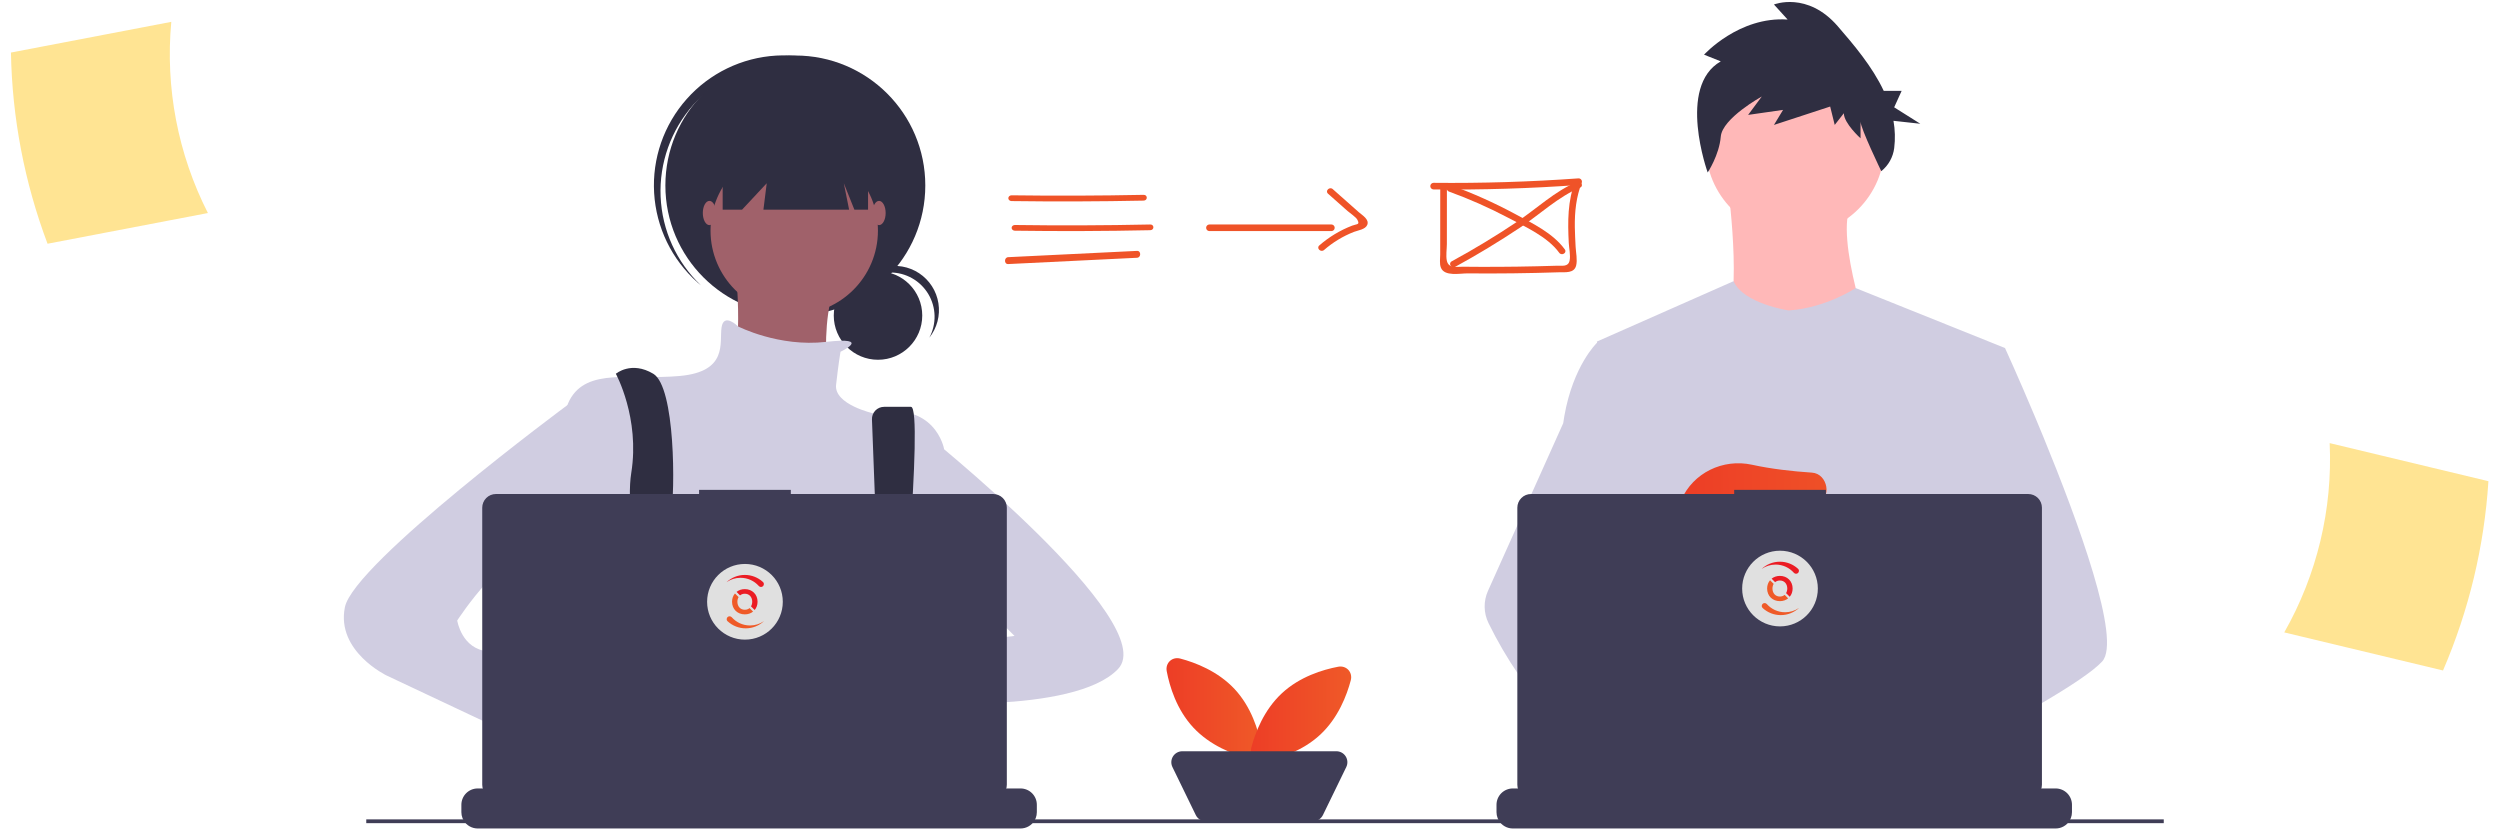
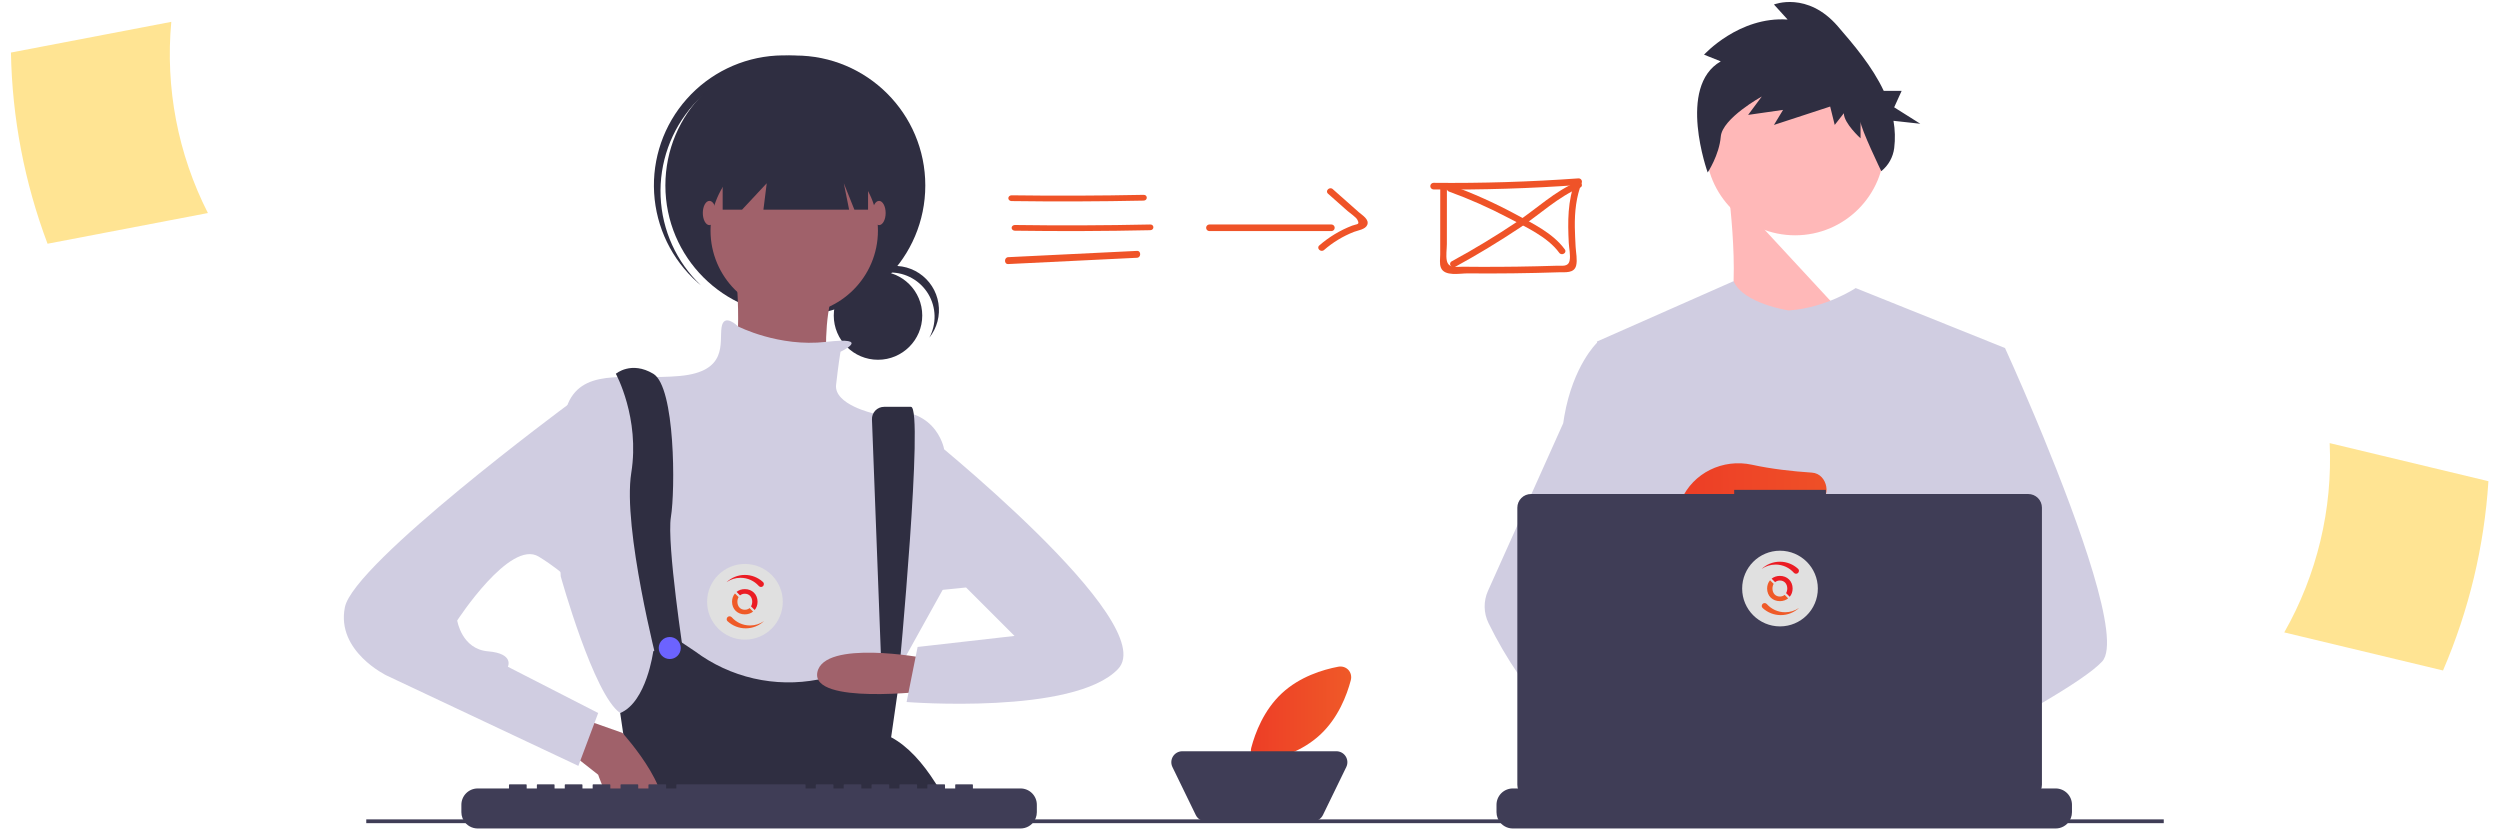
<svg xmlns="http://www.w3.org/2000/svg" width="720" height="239" viewBox="0 0 720 239" fill="none">
  <path d="M59.875 61.354L13.694 70.196C7.055 52.58 3.489 33.956 3.153 15.133L49.334 6.292C47.575 25.273 51.23 44.365 59.875 61.354V61.354Z" fill="#FFE493" />
  <path d="M412.848 54.561C426.793 54.707 440.724 54.279 454.64 53.275L453.716 52.068C451.438 57.814 451.501 63.87 451.803 69.949C451.878 71.472 452.358 73.526 452.048 75.034C451.658 76.931 449.947 76.478 448.246 76.533C444.498 76.653 440.75 76.74 437.001 76.793C433.461 76.843 429.92 76.862 426.379 76.852C424.713 76.847 423.047 76.835 421.381 76.816C419.424 76.795 417.2 77.36 416.695 75.104C416.371 73.659 416.697 71.758 416.698 70.272L416.702 64.835L416.709 53.962C416.7 53.715 416.596 53.481 416.417 53.309C416.238 53.137 415.999 53.041 415.75 53.041C415.502 53.041 415.263 53.137 415.084 53.309C414.905 53.481 414.801 53.715 414.792 53.962L414.783 67.251L414.779 73.292C414.778 74.492 414.528 75.941 414.978 77.08C416.013 79.701 420.486 78.718 422.63 78.737C427.004 78.777 431.378 78.771 435.752 78.717C440.126 78.665 444.498 78.566 448.87 78.421C450.754 78.359 453.36 78.785 453.931 76.472C454.332 74.851 453.865 72.737 453.779 71.083C453.682 69.195 453.577 67.307 453.551 65.416C453.492 61.001 453.927 56.706 455.564 52.575C455.603 52.433 455.608 52.285 455.58 52.141C455.551 51.997 455.49 51.861 455.401 51.745C455.311 51.628 455.196 51.533 455.065 51.468C454.933 51.403 454.788 51.368 454.64 51.367C440.731 52.37 426.8 52.799 412.848 52.653C412.599 52.662 412.364 52.766 412.191 52.944C412.018 53.122 411.922 53.36 411.922 53.607C411.922 53.855 412.018 54.092 412.191 54.27C412.364 54.448 412.599 54.553 412.848 54.561L412.848 54.561Z" fill="#EF5328" />
  <path d="M417.307 55.175C423.127 57.284 428.802 59.794 434.291 62.686C439.217 65.293 445.665 68.141 449.055 72.799C449.766 73.776 451.389 72.823 450.669 71.834C447.207 67.076 441.248 64.276 436.243 61.572C430.297 58.377 424.135 55.622 417.804 53.33C416.669 52.916 416.18 54.764 417.307 55.175V55.175Z" fill="#EF5328" />
  <path d="M454.139 52.401C447.847 55.038 442.516 60.12 436.892 63.885C430.805 67.961 424.537 71.754 418.088 75.264C417.018 75.85 417.977 77.463 419.049 76.876C425.485 73.354 431.753 69.561 437.853 65.497C443.476 61.732 448.809 56.649 455.1 54.012C456.224 53.541 455.255 51.933 454.139 52.401V52.401Z" fill="#EF5328" />
  <path d="M291.303 57.911C303.991 58.081 316.677 58.037 329.364 57.777C330.573 57.752 330.577 56.089 329.364 56.114C316.678 56.373 303.992 56.418 291.303 56.248C291.06 56.255 290.828 56.346 290.659 56.501C290.489 56.656 290.395 56.864 290.395 57.079C290.395 57.295 290.489 57.502 290.659 57.657C290.828 57.812 291.06 57.903 291.303 57.911V57.911Z" fill="#EF5328" />
  <path d="M292.254 66.444C305.259 66.626 318.264 66.577 331.269 66.297C332.475 66.271 332.479 64.627 331.269 64.653C318.266 64.932 305.261 64.981 292.254 64.799C292.011 64.807 291.78 64.897 291.611 65.05C291.442 65.204 291.348 65.408 291.348 65.622C291.348 65.835 291.442 66.04 291.611 66.193C291.78 66.347 292.011 66.436 292.254 66.444V66.444Z" fill="#EF5328" />
  <path d="M290.355 76.05L327.464 74.239C328.673 74.18 328.68 72.196 327.464 72.255L290.355 74.066C289.145 74.125 289.139 76.11 290.355 76.05Z" fill="#EF5328" />
  <path d="M348.272 66.551H383.484C383.728 66.543 383.959 66.439 384.128 66.262C384.298 66.085 384.393 65.848 384.393 65.602C384.393 65.356 384.298 65.119 384.128 64.942C383.959 64.765 383.728 64.661 383.484 64.652H348.272C348.028 64.661 347.797 64.765 347.628 64.942C347.458 65.119 347.363 65.356 347.363 65.602C347.363 65.848 347.458 66.085 347.628 66.262C347.797 66.439 348.028 66.543 348.272 66.551Z" fill="#EF5328" />
  <path d="M382.47 55.784L388.093 60.766C388.736 61.336 390.505 62.512 390.905 63.257C391.731 64.797 390.843 64.446 389.428 64.98C385.949 66.323 382.743 68.255 379.96 70.686C379.029 71.482 380.394 72.798 381.32 72.006C383.859 69.792 386.775 68.023 389.939 66.78C391.073 66.345 393.226 66.09 393.765 64.778C394.424 63.173 392.323 61.989 391.328 61.107L383.83 54.464C382.917 53.655 381.553 54.972 382.47 55.784V55.784Z" fill="#EF5328" />
  <path d="M657.867 182.132L703.589 193.101C711.037 175.812 715.461 157.373 716.668 138.586L670.945 127.617C671.824 146.66 667.29 165.561 657.867 182.132V182.132Z" fill="#FFE493" />
-   <path d="M355.571 198.457C360.398 203.636 362.404 210.314 363.234 214.678C363.686 217.06 361.665 218.943 359.321 218.324C355.026 217.19 348.506 214.718 343.68 209.539C338.854 204.36 336.847 197.682 336.018 193.318C335.565 190.936 337.586 189.053 339.93 189.672C344.225 190.807 350.745 193.279 355.571 198.457Z" fill="url(#paint0_linear)" />
  <path d="M380.238 211.575C375.059 216.402 368.382 218.408 364.017 219.237C361.635 219.69 359.752 217.669 360.371 215.325C361.506 211.03 363.978 204.51 369.157 199.684C374.335 194.858 381.013 192.851 385.377 192.022C387.759 191.569 389.643 193.59 389.023 195.934C387.889 200.229 385.417 206.749 380.238 211.575Z" fill="url(#paint1_linear)" />
  <path d="M378.152 236.522H347.234C346.641 236.522 346.06 236.355 345.557 236.04C345.054 235.726 344.65 235.276 344.39 234.743L337.659 220.905C337.424 220.423 337.316 219.889 337.344 219.354C337.373 218.819 337.537 218.299 337.821 217.845C338.106 217.39 338.501 217.015 338.97 216.755C339.439 216.496 339.966 216.359 340.502 216.359H384.884C385.42 216.359 385.948 216.496 386.417 216.755C386.886 217.015 387.281 217.39 387.565 217.845C387.85 218.299 388.014 218.819 388.042 219.354C388.071 219.889 387.962 220.423 387.728 220.905L380.996 234.743C380.737 235.276 380.333 235.726 379.83 236.04C379.327 236.355 378.746 236.522 378.152 236.522V236.522Z" fill="#3F3D56" />
  <path d="M516.998 67.769C531.216 67.769 542.742 56.243 542.742 42.025C542.742 27.807 531.216 16.281 516.998 16.281C502.78 16.281 491.254 27.807 491.254 42.025C491.254 56.243 502.78 67.769 516.998 67.769Z" fill="#FFB8B8" />
-   <path d="M497.784 54.906C497.784 54.906 502.634 91.47 495.172 95.575C487.71 99.679 539.571 100.052 539.571 100.052C539.571 100.052 528.005 68.338 533.228 58.637L497.784 54.906Z" fill="#FFB8B8" />
+   <path d="M497.784 54.906C497.784 54.906 502.634 91.47 495.172 95.575C487.71 99.679 539.571 100.052 539.571 100.052L497.784 54.906Z" fill="#FFB8B8" />
  <path d="M577.438 100.231L573.125 119.871L564.006 161.423L563.732 163.699L560.585 190.043L558.492 207.544L557.088 219.3C548.553 223.687 542.367 226.715 542.367 226.715C542.367 226.715 541.834 224.047 540.977 220.634C534.987 222.43 523.903 225.409 514.51 226.004C517.93 229.817 519.502 233.398 517.37 236.041C510.936 244.009 484.371 227.317 475.079 221.093C474.863 222.583 474.781 224.09 474.834 225.595L467.724 220.126L468.428 207.544L469.615 186.255L471.106 159.557C470.636 158.414 470.242 157.241 469.926 156.046C467.749 148.302 465.105 132.839 463.078 119.871C461.447 109.435 460.222 100.617 459.963 98.74C459.928 98.495 459.91 98.369 459.91 98.369L499.271 80.977C502.068 87.464 515.13 89.414 515.13 89.414C525.951 88.668 534.433 82.962 534.433 82.962L577.438 100.231Z" fill="#D0CDE1" />
  <path d="M545.359 219.255C545.359 219.255 543.693 219.826 540.983 220.635C534.993 222.431 523.909 225.41 514.516 226.005C506.429 226.523 499.595 225.277 498.346 220.001C497.81 217.732 498.57 215.867 500.226 214.333C505.169 209.75 518.08 208.109 528.32 207.545C531.212 207.387 533.887 207.314 536.113 207.286C539.894 207.237 542.373 207.314 542.373 207.314L542.432 207.545L545.359 219.255Z" fill="#FFB8B8" />
  <path d="M495.581 17.675L490.767 15.748C490.767 15.748 500.832 4.667 514.835 5.631L510.896 1.295C510.896 1.295 520.523 -2.559 529.275 7.558C533.876 12.876 539.199 19.128 542.517 26.17H547.672L545.521 30.907L553.051 35.644L545.322 34.793C545.783 37.388 545.853 40.036 545.532 42.651C545.2 45.267 543.865 47.652 541.809 49.302V49.302C541.809 49.302 535.839 36.945 535.839 35.018V39.836C535.839 39.836 531.026 35.5 531.026 32.61L528.4 35.982L527.087 30.683L510.896 35.982L513.522 31.646L503.457 33.091L507.396 27.792C507.396 27.792 496.018 34.055 495.581 39.354C495.143 44.654 491.813 49.675 491.813 49.675C491.813 49.675 482.89 24.901 495.581 17.675Z" fill="#2F2E41" />
  <path d="M605.421 190.51C602.798 193.353 596.301 197.634 588.424 202.27C585.494 203.992 582.374 205.767 579.192 207.531C571.599 211.743 563.648 215.916 557.087 219.287C548.552 223.674 542.366 226.702 542.366 226.702C542.366 226.702 541.834 224.035 540.976 220.621C539.828 216.053 538.099 210.147 536.296 207.531C536.233 207.44 536.17 207.356 536.107 207.272C535.581 206.583 535.053 206.18 534.531 206.18L560.585 190.03L571.844 183.05L563.732 163.686L553.559 139.397L559.699 119.859L565.871 100.219H577.438C577.438 100.219 581.268 108.579 586.166 120.237C586.897 121.98 587.654 123.797 588.424 125.674C598.499 150.18 611.061 184.401 605.421 190.51Z" fill="#D0CDE1" />
  <path d="M517.37 236.035C510.935 244.003 484.371 227.311 475.079 221.086C473.056 219.731 471.852 218.874 471.852 218.874L480.352 207.538L483.044 203.949C483.044 203.949 485.453 205.227 489.013 207.307C489.142 207.384 489.272 207.461 489.405 207.538C492.475 209.341 496.33 211.697 500.219 214.326C505.586 217.956 511.012 222.098 514.51 225.998C517.93 229.81 519.502 233.392 517.37 236.035Z" fill="#FFB8B8" />
  <path d="M489.013 207.315C488.063 207.311 487.114 207.389 486.177 207.546C478.128 208.929 475.755 216.214 475.079 221.095C474.863 222.585 474.781 224.092 474.834 225.597L467.724 220.128L465.133 218.136C458.898 215.962 453.342 212.101 448.525 207.546C444.346 203.525 440.597 199.079 437.34 194.281C434.095 189.552 431.202 184.591 428.685 179.438C427.983 178 427.606 176.425 427.58 174.824C427.554 173.224 427.88 171.638 428.535 170.178L437.34 150.555L450.209 121.876C450.303 121.193 450.407 120.526 450.52 119.874C453.073 105.24 459.91 98.742 459.91 98.742H465.133L468.627 119.874L472.968 146.127L469.926 156.048L462.896 178.961L469.614 186.257L489.013 207.315Z" fill="#D0CDE1" />
  <path d="M496.366 150.749C496.044 149.72 497.364 148.989 498.065 149.808L498.917 150.802C499.212 151.145 499.667 151.305 500.11 151.218C501.31 150.98 502.546 150.716 503.81 150.427C504.22 150.333 504.462 149.909 504.336 149.508V149.508C504.102 148.756 505.065 148.223 505.578 148.82L506.07 149.395C506.286 149.647 506.623 149.757 506.945 149.677C512.28 148.348 517.952 146.682 523.341 144.977C527.727 143.59 526.445 136.421 521.855 136.118C516.071 135.736 510.053 135.042 504.573 133.845C496.216 132.02 487.618 136.162 484.189 143.999C482.196 148.554 482.509 152.5 489.578 152.5C491.589 152.466 493.596 152.301 495.585 152.008C496.178 151.921 496.544 151.321 496.366 150.749V150.749Z" fill="url(#paint2_linear)" />
  <path d="M596.728 231.775V233.9C596.729 234.483 596.621 235.062 596.409 235.605C596.315 235.847 596.201 236.082 596.069 236.305C595.652 237.006 595.06 237.586 594.351 237.988C593.642 238.391 592.841 238.602 592.026 238.602H435.694C434.879 238.602 434.077 238.391 433.369 237.988C432.66 237.586 432.068 237.006 431.65 236.305C431.518 236.082 431.405 235.847 431.311 235.605C431.099 235.062 430.991 234.483 430.992 233.9V231.775C430.992 231.158 431.114 230.546 431.35 229.976C431.586 229.405 431.932 228.887 432.369 228.45C432.806 228.014 433.324 227.667 433.894 227.431C434.465 227.195 435.076 227.073 435.694 227.074H444.705V226.083C444.705 226.057 444.71 226.031 444.72 226.008C444.73 225.984 444.744 225.962 444.763 225.944C444.781 225.926 444.802 225.911 444.826 225.902C444.85 225.892 444.875 225.887 444.901 225.887H449.603C449.629 225.887 449.654 225.892 449.678 225.902C449.702 225.911 449.723 225.926 449.742 225.944C449.76 225.962 449.774 225.984 449.784 226.008C449.794 226.031 449.799 226.057 449.799 226.083V227.074H452.736V226.083C452.736 226.057 452.741 226.031 452.751 226.008C452.761 225.984 452.775 225.962 452.794 225.944C452.812 225.926 452.833 225.911 452.857 225.902C452.881 225.892 452.906 225.887 452.932 225.887H457.634C457.66 225.887 457.685 225.892 457.709 225.902C457.733 225.911 457.754 225.926 457.773 225.944C457.791 225.962 457.805 225.984 457.815 226.008C457.825 226.031 457.83 226.057 457.83 226.083V227.074H460.771V226.083C460.771 226.057 460.776 226.031 460.786 226.008C460.795 225.984 460.81 225.962 460.828 225.944C460.846 225.926 460.868 225.911 460.892 225.902C460.916 225.892 460.941 225.887 460.967 225.887H465.668C465.694 225.887 465.72 225.892 465.744 225.902C465.767 225.911 465.789 225.926 465.807 225.944C465.825 225.962 465.84 225.984 465.85 226.008C465.86 226.031 465.865 226.057 465.865 226.083V227.074H468.802V226.083C468.802 226.057 468.807 226.031 468.817 226.008C468.826 225.984 468.841 225.962 468.859 225.944C468.877 225.926 468.899 225.911 468.923 225.902C468.947 225.892 468.972 225.887 468.998 225.887H473.699C473.725 225.887 473.751 225.892 473.775 225.902C473.798 225.911 473.82 225.926 473.838 225.944C473.856 225.962 473.871 225.984 473.881 226.008C473.891 226.031 473.896 226.057 473.896 226.083V227.074H476.833V226.083C476.833 226.057 476.838 226.031 476.848 226.008C476.857 225.984 476.872 225.962 476.89 225.944C476.908 225.926 476.93 225.911 476.954 225.902C476.978 225.892 477.003 225.887 477.029 225.887H481.731C481.756 225.887 481.782 225.892 481.806 225.902C481.829 225.911 481.851 225.926 481.869 225.944C481.887 225.962 481.902 225.984 481.912 226.008C481.922 226.031 481.927 226.057 481.927 226.083V227.074H484.867V226.083C484.867 226.057 484.872 226.031 484.882 226.008C484.892 225.984 484.906 225.962 484.925 225.944C484.943 225.926 484.965 225.911 484.988 225.902C485.012 225.892 485.038 225.887 485.063 225.887H489.765C489.791 225.887 489.816 225.892 489.84 225.902C489.864 225.911 489.886 225.926 489.904 225.944C489.922 225.962 489.936 225.984 489.946 226.008C489.956 226.031 489.961 226.057 489.961 226.083V227.074H492.898V226.083C492.898 226.057 492.903 226.031 492.913 226.008C492.923 225.984 492.937 225.962 492.956 225.944C492.974 225.926 492.996 225.911 493.019 225.902C493.043 225.892 493.069 225.887 493.094 225.887H529.924C529.95 225.887 529.975 225.892 529.999 225.902C530.023 225.911 530.044 225.926 530.062 225.944C530.081 225.962 530.095 225.984 530.105 226.008C530.115 226.031 530.12 226.057 530.12 226.083V227.074H533.061V226.083C533.06 226.057 533.066 226.031 533.075 226.008C533.085 225.984 533.1 225.962 533.118 225.944C533.136 225.926 533.158 225.911 533.182 225.902C533.205 225.892 533.231 225.887 533.257 225.887H537.958C538.01 225.887 538.06 225.908 538.096 225.945C538.133 225.981 538.154 226.031 538.154 226.083V227.074H541.092V226.083C541.092 226.057 541.097 226.031 541.106 226.008C541.116 225.984 541.131 225.962 541.149 225.944C541.167 225.926 541.189 225.911 541.213 225.902C541.236 225.892 541.262 225.887 541.288 225.887H545.989C546.015 225.887 546.041 225.892 546.064 225.902C546.088 225.911 546.11 225.926 546.128 225.944C546.146 225.962 546.161 225.984 546.171 226.008C546.18 226.031 546.185 226.057 546.185 226.083V227.074H549.123V226.083C549.123 226.057 549.128 226.031 549.137 226.008C549.147 225.984 549.162 225.962 549.18 225.944C549.198 225.926 549.22 225.911 549.244 225.902C549.267 225.892 549.293 225.887 549.319 225.887H554.02C554.046 225.887 554.072 225.892 554.095 225.902C554.119 225.911 554.141 225.926 554.159 225.944C554.177 225.962 554.192 225.984 554.202 226.008C554.211 226.031 554.216 226.057 554.216 226.083V227.074H557.157V226.083C557.157 226.057 557.162 226.031 557.172 226.008C557.182 225.984 557.196 225.962 557.214 225.944C557.233 225.926 557.254 225.911 557.278 225.902C557.302 225.892 557.327 225.887 557.353 225.887H562.055C562.106 225.887 562.155 225.908 562.192 225.945C562.228 225.982 562.248 226.031 562.247 226.083V227.074H565.188V226.083C565.188 226.057 565.193 226.031 565.203 226.008C565.213 225.984 565.227 225.962 565.245 225.944C565.264 225.926 565.285 225.911 565.309 225.902C565.333 225.892 565.358 225.887 565.384 225.887H570.086C570.112 225.887 570.137 225.892 570.161 225.902C570.185 225.911 570.206 225.926 570.225 225.944C570.243 225.962 570.257 225.984 570.267 226.008C570.277 226.031 570.282 226.057 570.282 226.083V227.074H573.219V226.083C573.219 226.057 573.224 226.031 573.234 226.008C573.244 225.984 573.258 225.962 573.277 225.944C573.295 225.926 573.316 225.911 573.34 225.902C573.364 225.892 573.389 225.887 573.415 225.887H578.117C578.143 225.887 578.168 225.892 578.192 225.902C578.216 225.911 578.237 225.926 578.256 225.944C578.274 225.962 578.288 225.984 578.298 226.008C578.308 226.031 578.313 226.057 578.313 226.083V227.074H592.026C592.643 227.073 593.255 227.195 593.825 227.431C594.396 227.667 594.914 228.014 595.351 228.45C595.788 228.887 596.134 229.405 596.37 229.976C596.606 230.546 596.728 231.158 596.728 231.775V231.775Z" fill="#3F3D56" />
  <path d="M584.135 142.275H525.865V141.074H499.444V142.275H440.934C440.416 142.275 439.904 142.377 439.425 142.575C438.947 142.773 438.513 143.064 438.147 143.43C437.781 143.796 437.49 144.23 437.292 144.708C437.094 145.187 436.992 145.699 436.992 146.217V226.006C436.992 227.051 437.407 228.054 438.147 228.793C438.886 229.532 439.888 229.947 440.934 229.947H584.135C585.18 229.947 586.183 229.532 586.922 228.793C587.661 228.054 588.077 227.051 588.077 226.006V146.217C588.077 145.699 587.975 145.187 587.777 144.708C587.579 144.23 587.288 143.796 586.922 143.43C586.556 143.064 586.122 142.773 585.643 142.575C585.165 142.377 584.653 142.275 584.135 142.275V142.275Z" fill="#3F3D56" />
  <path d="M252.867 103.612C259.904 103.612 265.608 97.908 265.608 90.871C265.608 83.834 259.904 78.129 252.867 78.129C245.83 78.129 240.125 83.834 240.125 90.871C240.125 97.908 245.83 103.612 252.867 103.612Z" fill="#2F2E41" />
  <path d="M256.417 78.481C258.622 78.481 260.789 79.054 262.707 80.143C264.624 81.231 266.226 82.799 267.357 84.692C268.487 86.586 269.107 88.74 269.155 90.945C269.204 93.149 268.679 95.329 267.633 97.27C268.738 95.888 269.542 94.291 269.996 92.581C270.449 90.87 270.541 89.084 270.266 87.336C269.991 85.589 269.355 83.917 268.398 82.429C267.441 80.941 266.185 79.668 264.709 78.692C263.234 77.716 261.571 77.058 259.827 76.76C258.082 76.462 256.295 76.531 254.579 76.962C252.863 77.393 251.256 78.177 249.859 79.263C248.463 80.35 247.308 81.715 246.469 83.273C247.66 81.777 249.173 80.57 250.895 79.74C252.618 78.911 254.505 78.48 256.417 78.481V78.481Z" fill="#2F2E41" />
  <path d="M229.058 90.846C249.729 90.846 266.487 74.088 266.487 53.417C266.487 32.746 249.729 15.988 229.058 15.988C208.386 15.988 191.629 32.746 191.629 53.417C191.629 74.088 208.386 90.846 229.058 90.846Z" fill="#2F2E41" />
  <path d="M199.676 30.192C206.126 22.939 215.141 18.476 224.819 17.743C234.497 17.011 244.081 20.068 251.548 26.268C251.242 25.977 250.939 25.684 250.621 25.401C243.202 18.805 233.467 15.427 223.557 16.01C213.648 16.592 204.375 21.087 197.78 28.506C191.184 35.925 187.806 45.66 188.389 55.57C188.971 65.48 193.466 74.752 200.885 81.348C201.203 81.63 201.53 81.897 201.855 82.167C194.823 75.477 190.665 66.317 190.258 56.62C189.852 46.923 193.229 37.447 199.676 30.192V30.192Z" fill="#2F2E41" />
  <path d="M228.74 90.522C242.053 90.522 252.846 79.729 252.846 66.415C252.846 53.102 242.053 42.309 228.74 42.309C215.426 42.309 204.633 53.102 204.633 66.415C204.633 79.729 215.426 90.522 228.74 90.522Z" fill="#A0616A" />
  <path d="M211.608 74.035C211.608 74.035 214.779 103.217 209.704 106.389C204.629 109.561 238.886 114.002 238.886 114.002C238.886 114.002 233.811 82.282 246.499 74.035L211.608 74.035Z" fill="#A0616A" />
  <path d="M242.061 101.303C242.061 101.303 251.507 96.892 237.903 98.463C224.298 100.034 212.56 94.008 212.56 94.008C212.56 94.008 208.438 89.884 207.804 94.325C207.17 98.766 209.707 107.013 195.751 108.282C181.794 109.55 169.106 105.744 164.031 115.26C158.956 124.776 161.494 166.011 161.494 166.011C161.494 166.011 171.01 200.268 178.622 205.343C186.235 210.418 252.845 203.44 252.845 203.44L271.877 169.183V129.216C271.877 129.216 269.34 115.26 251.577 119.066C251.577 119.066 240.158 116.529 240.792 110.819C241.426 105.11 242.061 101.303 242.061 101.303Z" fill="#D0CDE1" />
  <path d="M181.134 229.602C181.526 227.893 181.789 226.927 181.789 226.927L181.586 225.537L179.496 211.345L178.617 205.358C186.228 202.186 188.133 187.595 188.133 187.595L188.42 187.423L189.718 186.646V186.642L194.382 183.845L194.476 183.789L196.36 185.042L200.186 187.595C205.203 191.338 210.945 193.993 217.046 195.391C223.147 196.789 229.473 196.899 235.619 195.713C238.479 195.223 241.276 194.415 243.958 193.304L253.186 190.227L253.473 190.133L253.757 190.175L259.169 190.994L259.267 191.011L259.715 191.078L258.462 199.743L256.645 212.335C261.445 214.877 265.712 219.652 269.444 225.537C270.27 226.839 271.071 228.194 271.846 229.602C272.854 231.422 273.817 233.316 274.734 235.256C274.846 235.487 274.955 235.721 275.063 235.956C275.417 236.715 275.767 237.482 276.106 238.252H179.454C179.58 237.479 179.706 236.74 179.828 236.029C179.835 236.005 179.84 235.981 179.842 235.956C179.888 235.718 179.93 235.487 179.969 235.256C180.396 232.945 180.809 231.016 181.134 229.602Z" fill="#2F2E41" />
  <path d="M177.363 107.649C177.363 107.649 184.342 120.336 181.804 136.196C179.266 152.056 189.417 191.388 189.417 191.388L197.029 189.485C197.029 189.485 191.954 156.497 193.223 148.884C194.492 141.271 194.492 111.455 188.148 107.649C181.804 103.842 177.363 107.649 177.363 107.649Z" fill="#2F2E41" />
  <path d="M251.126 120.837L253.792 191.074L258.867 194.246C258.867 194.246 266.163 117.168 262.357 117.168H254.612C254.138 117.168 253.67 117.264 253.235 117.451C252.8 117.638 252.407 117.911 252.081 118.254C251.755 118.598 251.502 119.004 251.338 119.448C251.174 119.892 251.101 120.364 251.126 120.837V120.837Z" fill="#2F2E41" />
  <path d="M192.887 189.801C194.639 189.801 196.059 188.381 196.059 186.629C196.059 184.877 194.639 183.457 192.887 183.457C191.135 183.457 189.715 184.877 189.715 186.629C189.715 188.381 191.135 189.801 192.887 189.801Z" fill="#6C63FF" />
-   <path d="M256.336 192.977C258.088 192.977 259.508 191.557 259.508 189.805C259.508 188.053 258.088 186.633 256.336 186.633C254.584 186.633 253.164 188.053 253.164 189.805C253.164 191.557 254.584 192.977 256.336 192.977Z" fill="#6C63FF" />
  <path d="M208.129 36.281V60.388H213.712L220.816 52.776L219.865 60.388H244.543L243.02 52.776L246.065 60.388H249.998V36.281H208.129Z" fill="#2F2E41" />
  <path d="M204.313 64.834C205.364 64.834 206.216 63.272 206.216 61.345C206.216 59.418 205.364 57.855 204.313 57.855C203.262 57.855 202.41 59.418 202.41 61.345C202.41 63.272 203.262 64.834 204.313 64.834Z" fill="#A0616A" />
  <path d="M253.165 64.834C254.216 64.834 255.068 63.272 255.068 61.345C255.068 59.418 254.216 57.855 253.165 57.855C252.114 57.855 251.262 59.418 251.262 61.345C251.262 63.272 252.114 64.834 253.165 64.834Z" fill="#A0616A" />
  <path d="M266.165 189.491C266.165 189.491 237.301 184.098 235.397 193.614C233.494 203.13 267.434 199.006 267.434 199.006L266.165 189.491Z" fill="#A0616A" />
  <path d="M265.538 124.152C265.538 124.152 334.687 179.344 321.999 192.666C309.311 205.988 261.098 202.182 261.098 202.182L264.27 186.322L292.183 183.15L278.226 169.194L265.538 170.463V124.152Z" fill="#D0CDE1" />
  <path d="M163.395 216.143L172.276 223.121C172.276 223.121 178.62 242.787 188.136 237.078C197.651 231.368 179.254 211.068 179.254 211.068L168.47 207.262L163.395 216.143Z" fill="#A0616A" />
  <path d="M172.278 113.996L163.421 116.662C163.421 116.662 101.861 162.21 99.324 174.897C96.786 187.585 111.377 194.563 111.377 194.563L166.569 220.573L172.278 205.348L146.268 192.026C146.268 192.026 148.172 188.219 140.559 187.585C132.946 186.951 131.677 178.704 131.677 178.704C131.677 178.704 146.903 155.231 155.15 160.306C163.397 165.381 165.934 169.188 165.934 169.188L172.278 113.996Z" fill="#D0CDE1" />
  <path d="M298.61 231.775V233.9C298.612 234.483 298.504 235.062 298.292 235.605C298.198 235.847 298.084 236.082 297.952 236.305C297.535 237.006 296.943 237.586 296.234 237.988C295.525 238.391 294.724 238.602 293.909 238.602H137.577C136.761 238.602 135.96 238.391 135.251 237.988C134.542 237.586 133.95 237.006 133.533 236.305C133.401 236.082 133.288 235.847 133.194 235.605C132.982 235.062 132.874 234.483 132.875 233.9V231.775C132.875 231.158 132.996 230.546 133.233 229.976C133.469 229.405 133.815 228.887 134.252 228.45C134.688 228.014 135.207 227.667 135.777 227.431C136.348 227.195 136.959 227.073 137.577 227.074H146.588V226.083C146.588 226.057 146.593 226.031 146.603 226.008C146.613 225.984 146.627 225.962 146.645 225.944C146.664 225.926 146.685 225.911 146.709 225.902C146.733 225.892 146.758 225.887 146.784 225.887H151.486C151.511 225.887 151.537 225.892 151.561 225.902C151.585 225.911 151.606 225.926 151.624 225.944C151.643 225.962 151.657 225.984 151.667 226.008C151.677 226.031 151.682 226.057 151.682 226.083V227.074H154.619V226.083C154.619 226.057 154.624 226.031 154.634 226.008C154.644 225.984 154.658 225.962 154.676 225.944C154.695 225.926 154.716 225.911 154.74 225.902C154.764 225.892 154.789 225.887 154.815 225.887H159.517C159.542 225.887 159.568 225.892 159.592 225.902C159.616 225.911 159.637 225.926 159.655 225.944C159.674 225.962 159.688 225.984 159.698 226.008C159.708 226.031 159.713 226.057 159.713 226.083V227.074H162.654V226.083C162.654 226.057 162.659 226.031 162.668 226.008C162.678 225.984 162.693 225.962 162.711 225.944C162.729 225.926 162.751 225.911 162.775 225.902C162.798 225.892 162.824 225.887 162.85 225.887H167.551C167.577 225.887 167.603 225.892 167.626 225.902C167.65 225.911 167.672 225.926 167.69 225.944C167.708 225.962 167.723 225.984 167.733 226.008C167.742 226.031 167.747 226.057 167.747 226.083V227.074H170.685V226.083C170.685 226.057 170.69 226.031 170.699 226.008C170.709 225.984 170.724 225.962 170.742 225.944C170.76 225.926 170.782 225.911 170.806 225.902C170.829 225.892 170.855 225.887 170.881 225.887H175.582C175.608 225.887 175.634 225.892 175.657 225.902C175.681 225.911 175.703 225.926 175.721 225.944C175.739 225.962 175.754 225.984 175.764 226.008C175.773 226.031 175.778 226.057 175.778 226.083V227.074H178.716V226.083C178.716 226.057 178.721 226.031 178.73 226.008C178.74 225.984 178.755 225.962 178.773 225.944C178.791 225.926 178.813 225.911 178.837 225.902C178.86 225.892 178.886 225.887 178.912 225.887H183.613C183.639 225.887 183.665 225.892 183.688 225.902C183.712 225.911 183.734 225.926 183.752 225.944C183.77 225.962 183.785 225.984 183.795 226.008C183.804 226.031 183.809 226.057 183.809 226.083V227.074H186.75V226.083C186.75 226.057 186.755 226.031 186.765 226.008C186.775 225.984 186.789 225.962 186.807 225.944C186.826 225.926 186.847 225.911 186.871 225.902C186.895 225.892 186.92 225.887 186.946 225.887H191.648C191.674 225.887 191.699 225.892 191.723 225.902C191.747 225.911 191.768 225.926 191.787 225.944C191.805 225.962 191.819 225.984 191.829 226.008C191.839 226.031 191.844 226.057 191.844 226.083V227.074H194.781V226.083C194.781 226.057 194.786 226.031 194.796 226.008C194.806 225.984 194.82 225.962 194.839 225.944C194.857 225.926 194.878 225.911 194.902 225.902C194.926 225.892 194.951 225.887 194.977 225.887H231.807C231.832 225.887 231.858 225.892 231.882 225.902C231.905 225.911 231.927 225.926 231.945 225.944C231.963 225.962 231.978 225.984 231.988 226.008C231.998 226.031 232.003 226.057 232.003 226.083V227.074H234.943V226.083C234.943 226.057 234.948 226.031 234.958 226.008C234.968 225.984 234.982 225.962 235.001 225.944C235.019 225.926 235.04 225.911 235.064 225.902C235.088 225.892 235.114 225.887 235.139 225.887H239.841C239.893 225.887 239.942 225.908 239.979 225.945C240.016 225.981 240.037 226.031 240.037 226.083V227.074H242.974V226.083C242.974 226.057 242.979 226.031 242.989 226.008C242.999 225.984 243.013 225.962 243.032 225.944C243.05 225.926 243.072 225.911 243.095 225.902C243.119 225.892 243.145 225.887 243.17 225.887H247.872C247.898 225.887 247.923 225.892 247.947 225.902C247.971 225.911 247.993 225.926 248.011 225.944C248.029 225.962 248.043 225.984 248.053 226.008C248.063 226.031 248.068 226.057 248.068 226.083V227.074H251.005V226.083C251.005 226.057 251.01 226.031 251.02 226.008C251.03 225.984 251.044 225.962 251.063 225.944C251.081 225.926 251.103 225.911 251.126 225.902C251.15 225.892 251.176 225.887 251.201 225.887H255.903C255.929 225.887 255.954 225.892 255.978 225.902C256.002 225.911 256.024 225.926 256.042 225.944C256.06 225.962 256.074 225.984 256.084 226.008C256.094 226.031 256.099 226.057 256.099 226.083V227.074H259.04V226.083C259.04 226.057 259.045 226.031 259.055 226.008C259.065 225.984 259.079 225.962 259.097 225.944C259.115 225.926 259.137 225.911 259.161 225.902C259.185 225.892 259.21 225.887 259.236 225.887H263.938C263.989 225.887 264.038 225.908 264.074 225.945C264.11 225.982 264.13 226.031 264.13 226.083V227.074H267.071V226.083C267.071 226.057 267.076 226.031 267.086 226.008C267.096 225.984 267.11 225.962 267.128 225.944C267.146 225.926 267.168 225.911 267.192 225.902C267.216 225.892 267.241 225.887 267.267 225.887H271.969C271.994 225.887 272.02 225.892 272.044 225.902C272.068 225.911 272.089 225.926 272.107 225.944C272.126 225.962 272.14 225.984 272.15 226.008C272.16 226.031 272.165 226.057 272.165 226.083V227.074H275.102V226.083C275.102 226.057 275.107 226.031 275.117 226.008C275.127 225.984 275.141 225.962 275.159 225.944C275.178 225.926 275.199 225.911 275.223 225.902C275.247 225.892 275.272 225.887 275.298 225.887H280C280.025 225.887 280.051 225.892 280.075 225.902C280.099 225.911 280.12 225.926 280.138 225.944C280.157 225.962 280.171 225.984 280.181 226.008C280.191 226.031 280.196 226.057 280.196 226.083V227.074H293.909C294.526 227.073 295.138 227.195 295.708 227.431C296.279 227.667 296.797 228.014 297.234 228.45C297.67 228.887 298.017 229.405 298.253 229.976C298.489 230.546 298.611 231.158 298.61 231.775V231.775Z" fill="#3F3D56" />
-   <path d="M286.026 142.275H227.756V141.074H201.334V142.275H142.824C141.779 142.275 140.776 142.69 140.037 143.43C139.298 144.169 138.883 145.171 138.883 146.217V226.006C138.883 227.051 139.298 228.054 140.037 228.793C140.776 229.532 141.779 229.947 142.824 229.947H286.026C287.071 229.947 288.074 229.532 288.813 228.793C289.552 228.054 289.967 227.051 289.967 226.006V146.217C289.967 145.171 289.552 144.169 288.813 143.43C288.074 142.69 287.071 142.275 286.026 142.275V142.275Z" fill="#3F3D56" />
  <path d="M623.162 235.98H105.484V237.07H623.162V235.98Z" fill="#3F3D56" />
  <path d="M214.547 184.215C220.566 184.215 225.445 179.336 225.445 173.316C225.445 167.297 220.566 162.418 214.547 162.418C208.528 162.418 203.648 167.297 203.648 173.316C203.648 179.336 208.528 184.215 214.547 184.215Z" fill="#E0E0E0" />
  <path d="M214.51 170.992C215.806 170.992 216.64 171.982 216.64 173.299C216.64 173.801 216.514 174.255 216.289 174.626L217.344 175.681C217.87 175.058 218.178 174.24 218.178 173.299C218.178 171.182 216.629 169.664 214.51 169.664C213.576 169.664 212.758 169.961 212.129 170.468L213.136 171.474C213.492 171.17 213.958 170.992 214.51 170.992Z" fill="#EB1C24" />
  <path d="M214.507 175.613C213.2 175.613 212.368 174.611 212.368 173.305C212.368 172.799 212.492 172.34 212.718 171.969L211.668 170.918C211.138 171.542 210.828 172.363 210.828 173.305C210.828 175.423 212.378 176.94 214.507 176.94C215.439 176.94 216.258 176.644 216.887 176.135L215.874 175.124C215.521 175.43 215.056 175.613 214.507 175.613Z" fill="#EF5A28" />
  <path d="M219.658 167.55C218.292 166.326 216.49 165.578 214.516 165.578C212.498 165.578 210.661 166.358 209.285 167.628L209.294 167.637C210.427 166.86 211.798 166.405 213.275 166.405C215.364 166.405 217.239 167.315 218.529 168.758C218.682 168.937 218.907 169.053 219.161 169.053C219.622 169.053 219.996 168.679 219.996 168.217C219.996 167.944 219.862 167.703 219.658 167.55Z" fill="#EB1C24" />
  <path d="M209.623 178.99C210.99 180.214 212.791 180.963 214.766 180.963C216.783 180.963 218.62 180.183 219.996 178.913L219.987 178.904C218.855 179.681 217.485 180.136 216.007 180.136C213.918 180.136 212.043 179.227 210.752 177.783C210.599 177.604 210.374 177.488 210.12 177.488C209.659 177.488 209.285 177.861 209.285 178.322C209.285 178.597 209.419 178.838 209.623 178.99Z" fill="#EF5A28" />
  <path d="M512.641 180.402C518.66 180.402 523.539 175.523 523.539 169.504C523.539 163.485 518.66 158.605 512.641 158.605C506.622 158.605 501.742 163.485 501.742 169.504C501.742 175.523 506.622 180.402 512.641 180.402Z" fill="#E0E0E0" />
  <path d="M512.608 167.184C513.904 167.184 514.737 168.174 514.737 169.491C514.737 169.992 514.612 170.446 514.387 170.818L515.442 171.872C515.967 171.249 516.276 170.431 516.276 169.491C516.276 167.374 514.727 165.855 512.608 165.855C511.673 165.855 510.855 166.152 510.227 166.659L511.234 167.665C511.589 167.362 512.055 167.184 512.608 167.184Z" fill="#EB1C24" />
  <path d="M512.609 171.804C511.302 171.804 510.469 170.803 510.469 169.496C510.469 168.99 510.593 168.532 510.82 168.16L509.769 167.109C509.24 167.733 508.93 168.554 508.93 169.496C508.93 171.614 510.479 173.132 512.609 173.132C513.541 173.132 514.36 172.835 514.988 172.327L513.976 171.315C513.622 171.621 513.158 171.804 512.609 171.804Z" fill="#EF5A28" />
  <path d="M517.756 163.741C516.389 162.518 514.588 161.77 512.613 161.77C510.596 161.77 508.759 162.549 507.383 163.82L507.391 163.829C508.524 163.052 509.895 162.596 511.372 162.596C513.462 162.596 515.336 163.506 516.627 164.949C516.78 165.128 517.005 165.244 517.258 165.244C517.72 165.244 518.094 164.87 518.094 164.409C518.094 164.135 517.96 163.894 517.756 163.741Z" fill="#EB1C24" />
  <path d="M507.721 175.182C509.087 176.406 510.889 177.154 512.863 177.154C514.881 177.154 516.717 176.374 518.094 175.104L518.085 175.095C516.953 175.872 515.582 176.327 514.104 176.327C512.016 176.327 510.141 175.418 508.85 173.975C508.696 173.796 508.472 173.68 508.218 173.68C507.757 173.68 507.383 174.053 507.383 174.514C507.383 174.788 507.517 175.03 507.721 175.182Z" fill="#EF5A28" />
  <defs>
    <linearGradient id="paint0_linear" x1="303.147" y1="204.41" x2="363.811" y2="204.347" gradientUnits="userSpaceOnUse">
      <stop stop-color="#EB1C24" />
      <stop offset="1" stop-color="#EF5A28" />
    </linearGradient>
    <linearGradient id="paint1_linear" x1="324.822" y1="206.013" x2="389.919" y2="205.936" gradientUnits="userSpaceOnUse">
      <stop stop-color="#EB1C24" />
      <stop offset="1" stop-color="#EF5A28" />
    </linearGradient>
    <linearGradient id="paint2_linear" x1="408.418" y1="143.217" x2="548.757" y2="142.682" gradientUnits="userSpaceOnUse">
      <stop stop-color="#EB1C24" />
      <stop offset="1" stop-color="#EF5A28" />
    </linearGradient>
  </defs>
</svg>